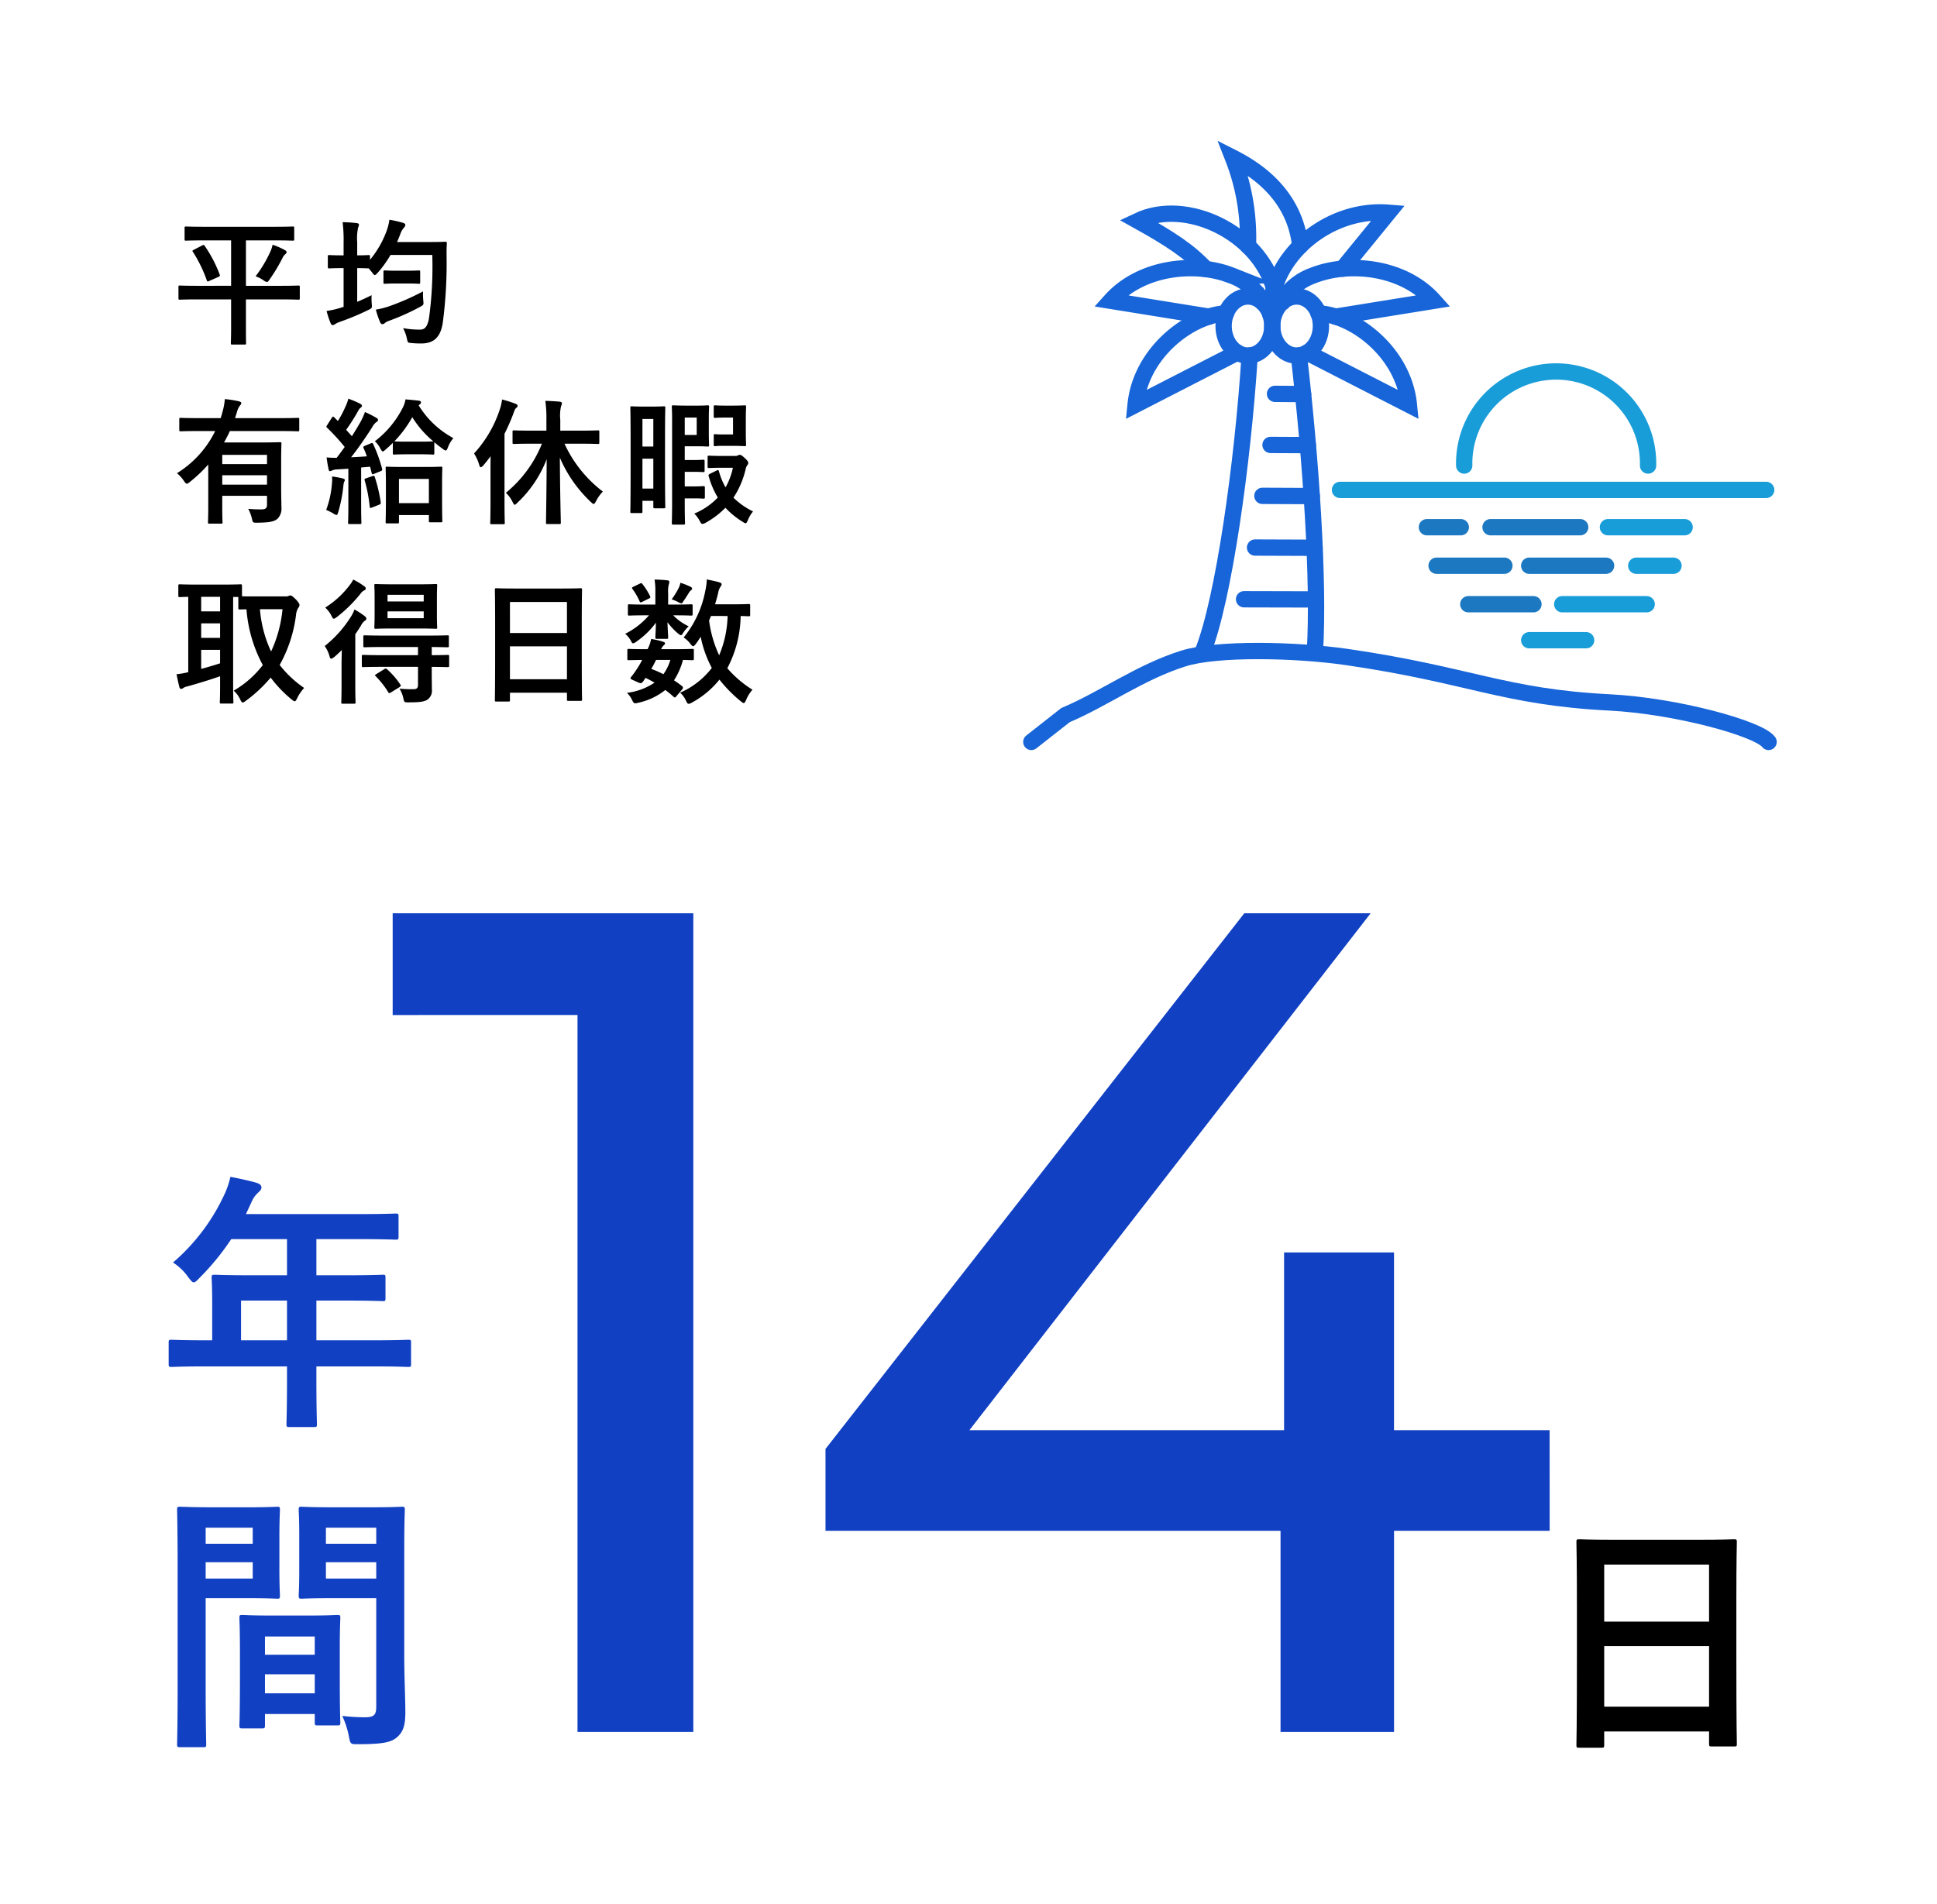
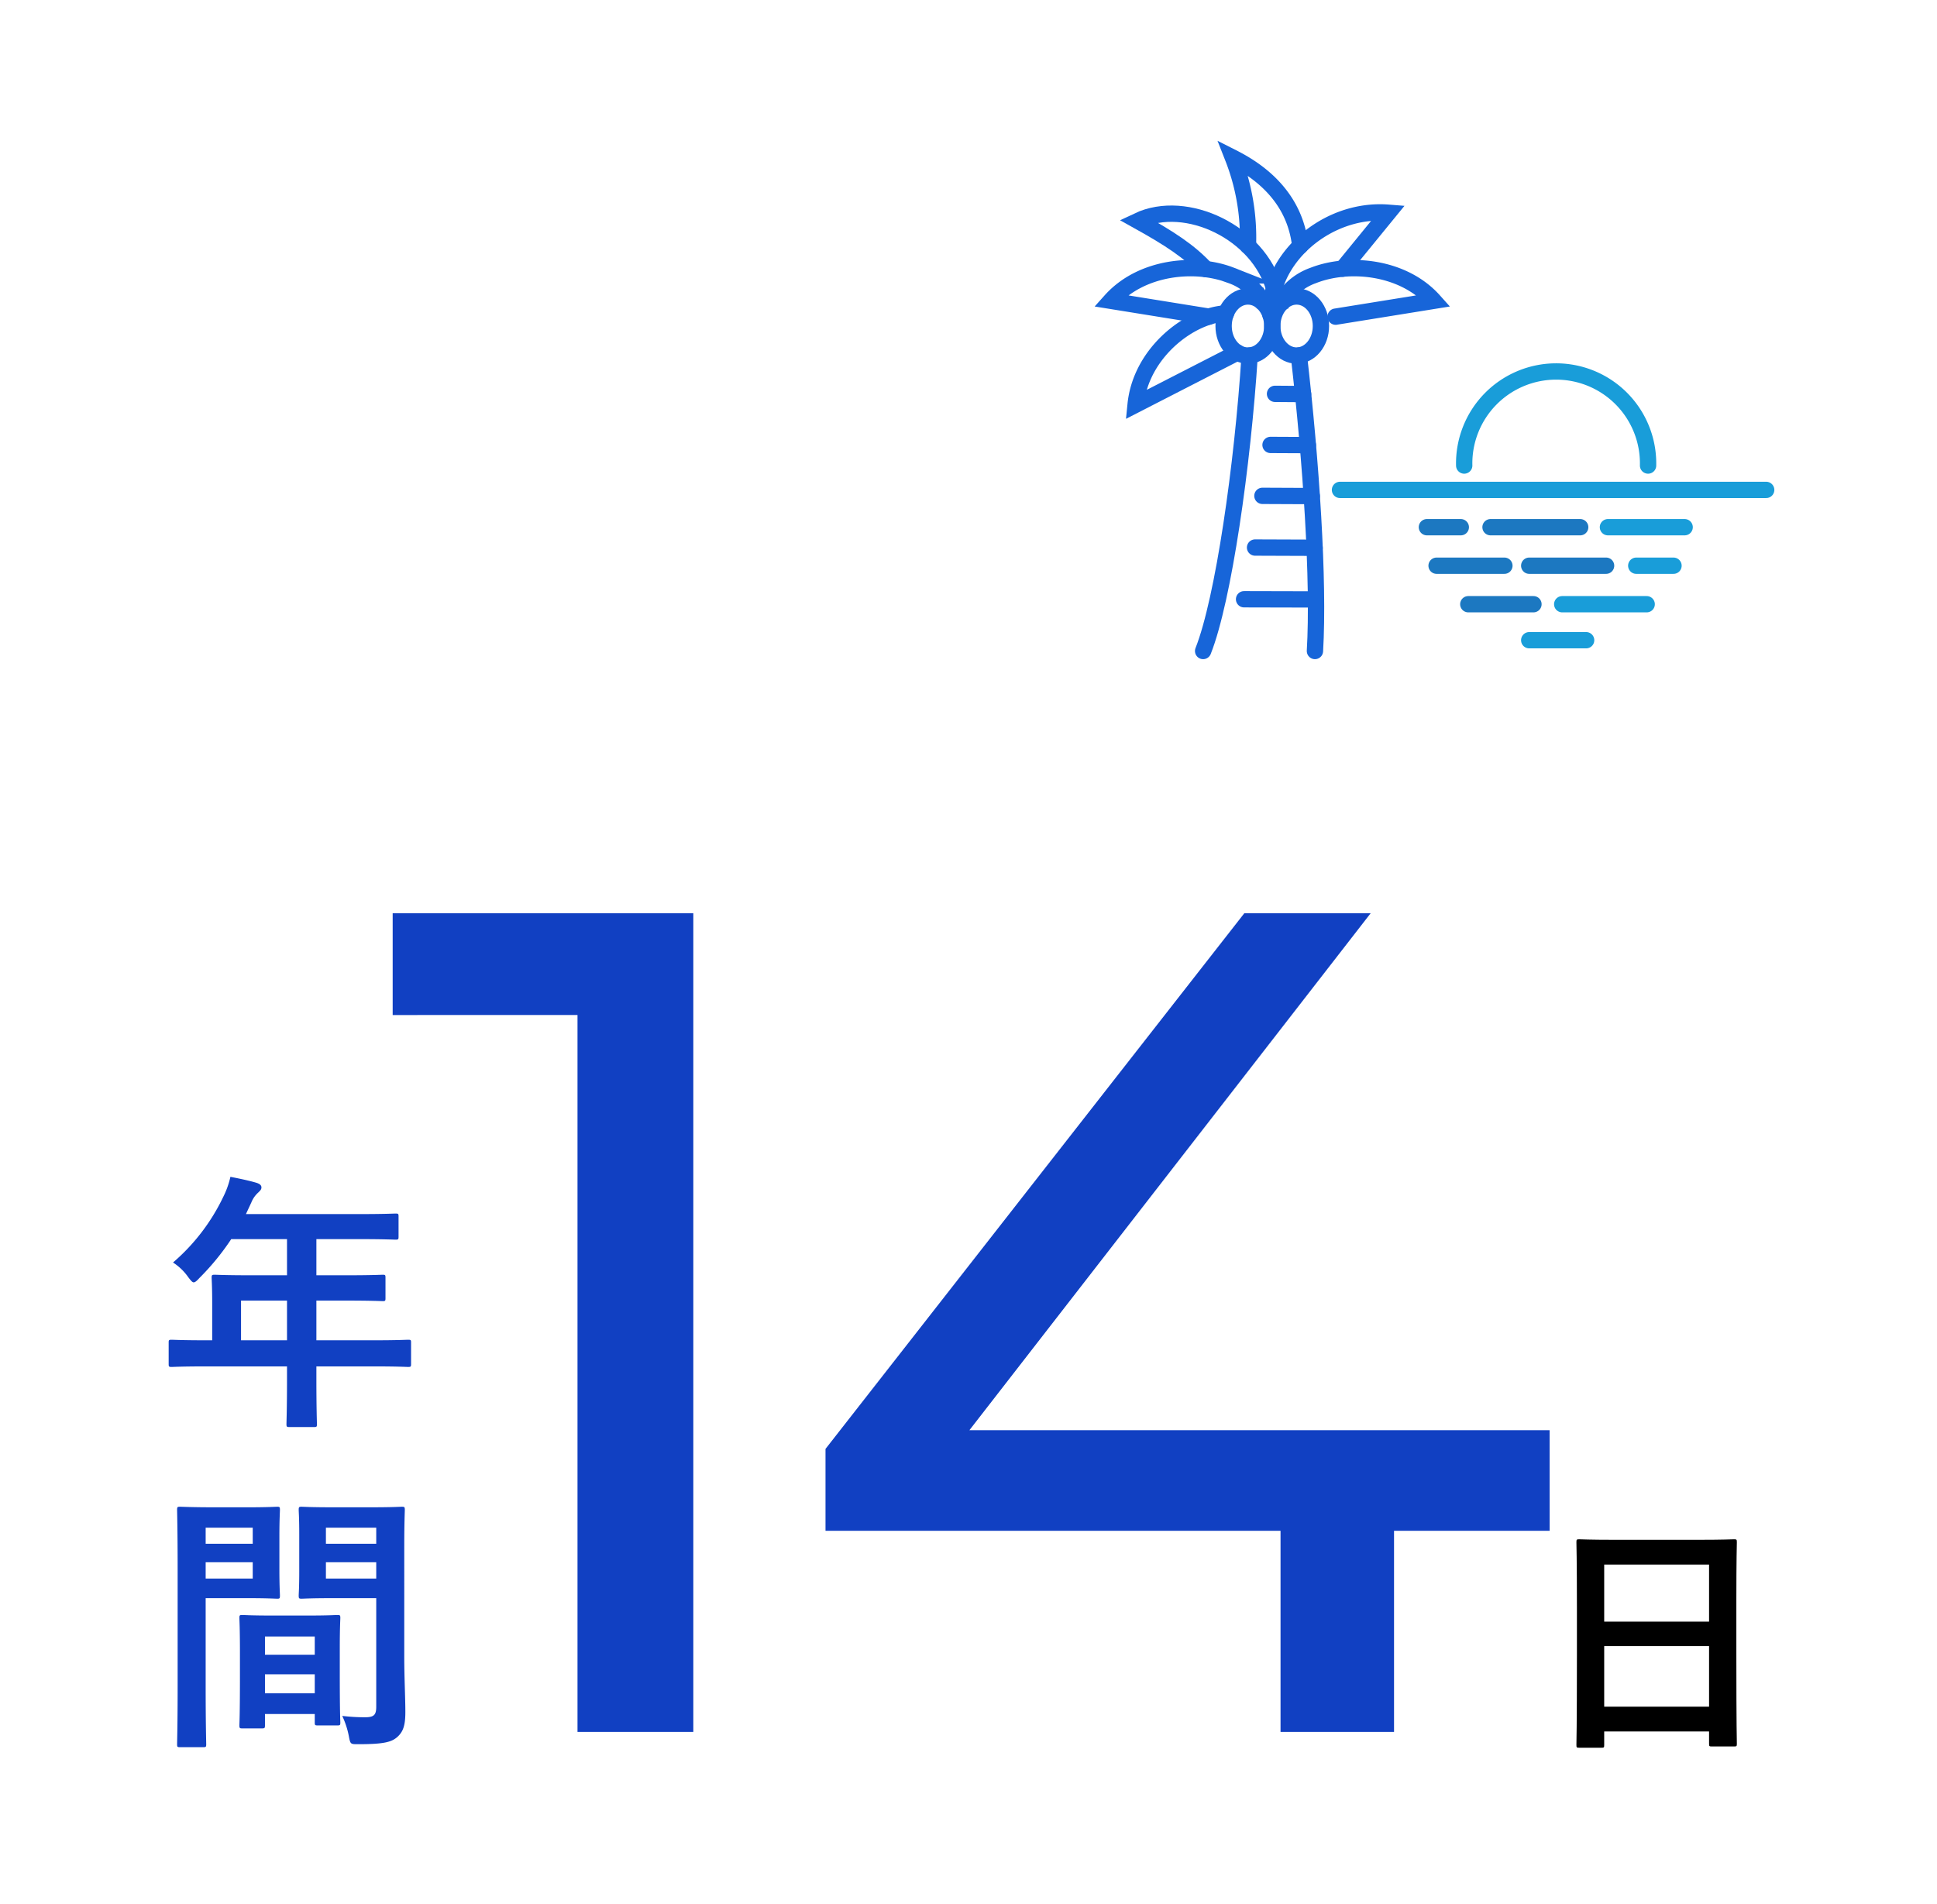
<svg xmlns="http://www.w3.org/2000/svg" width="356" height="350" viewBox="0 0 356 350">
  <defs>
    <clipPath id="clip-アートボード_5">
      <rect width="356" height="350" />
    </clipPath>
  </defs>
  <g id="アートボード_5" data-name="アートボード – 5" clip-path="url(#clip-アートボード_5)">
    <g id="グループ_14365" data-name="グループ 14365" transform="translate(16745.449 -4742.916)">
-       <path id="パス_226265" data-name="パス 226265" d="M11.025-6.35v5.4c0,1.675-.05,2.45-.05,2.625,0,.25.025.275.275.275h2.275c.225,0,.25-.025.25-.275,0-.15-.025-.95-.025-2.625v-5.4h6.475c2.225,0,2.975.05,3.15.05.25,0,.275-.025.275-.275v-2.05c0-.25-.025-.275-.275-.275-.175,0-.925.05-3.15.05H13.75V-17.2H19c2.375,0,3.2.05,3.35.05.25,0,.275-.025.275-.3v-2c0-.275-.025-.3-.275-.3-.15,0-.975.05-3.35.05H6.1c-2.375,0-3.2-.05-3.35-.05-.25,0-.275.025-.275.3v2c0,.275.025.3.275.3.15,0,.975-.05,3.35-.05h4.925v8.35H4.75c-2.2,0-2.975-.05-3.125-.05-.25,0-.275.025-.275.275v2.05c0,.25.025.275.275.275.15,0,.925-.05,3.125-.05Zm4.5-4.25A6.317,6.317,0,0,1,17-9.85a1.4,1.4,0,0,0,.6.3c.175,0,.275-.15.525-.5a31.651,31.651,0,0,0,2.3-3.825,2.128,2.128,0,0,1,.575-.8c.175-.15.225-.25.225-.375s-.075-.225-.3-.35a12.522,12.522,0,0,0-2.275-1,5.762,5.762,0,0,1-.475,1.4A22.868,22.868,0,0,1,15.525-10.6Zm-11.3-4.9c-.325.175-.375.2-.225.4A25.179,25.179,0,0,1,6.55-9.875c.1.275.15.275.475.125l1.7-.75c.275-.15.275-.2.2-.425A24.062,24.062,0,0,0,6.2-16.15c-.15-.225-.2-.275-.475-.125Zm37.3-1.4c.2-.425.375-.875.55-1.325A3.713,3.713,0,0,1,42.8-19.55a.742.742,0,0,0,.25-.5c0-.175-.175-.3-.5-.4A22.562,22.562,0,0,0,40.125-21a10.1,10.1,0,0,1-.525,2.075,17.99,17.99,0,0,1-3.05,5.3v-.6c0-.25-.025-.275-.275-.275-.15,0-.625.05-2.075.05V-16.8a9.654,9.654,0,0,1,.175-2.775,1.411,1.411,0,0,0,.15-.5c0-.15-.15-.275-.4-.3-.825-.1-1.65-.15-2.6-.175a27.677,27.677,0,0,1,.175,3.8v2.3h-.275c-1.675,0-2.175-.05-2.325-.05-.275,0-.3.025-.3.275v1.9c0,.25.025.275.3.275.15,0,.65-.05,2.325-.05H31.7v7.125l-.5.15a15.95,15.95,0,0,1-2.625.6,16.178,16.178,0,0,0,.75,2.275c.125.25.225.325.375.325a.9.9,0,0,0,.5-.225,3.846,3.846,0,0,1,.825-.375,48.321,48.321,0,0,0,5.2-2.175c.7-.35.725-.325.65-1.15a10.984,10.984,0,0,1-.025-1.575c-.9.45-1.775.85-2.65,1.225v-6.2c1.45,0,1.925.05,2.075.05h.05l.6.725c.25.35.375.5.5.5s.275-.125.525-.4a20.2,20.2,0,0,0,2.375-3.3H48a70.043,70.043,0,0,1-.6,11.6C47.175-1.6,46.75-.8,45.825-.8a15.754,15.754,0,0,1-3.2-.275,6.912,6.912,0,0,1,.7,1.9c.175.8.175.8.9.85A16.751,16.751,0,0,0,46.1,1.75c2.25-.05,3.425-1.225,3.825-3.775a84.179,84.179,0,0,0,.7-12.525c0-.7,0-1.375.05-2.075,0-.275-.05-.325-.3-.325-.15,0-.825.05-2.825.05ZM46.3-7.825A45.231,45.231,0,0,1,40.25-5.15a13.969,13.969,0,0,1-2.625.675,16.014,16.014,0,0,0,.8,2.35c.125.25.25.325.4.325a.688.688,0,0,0,.5-.25,3.041,3.041,0,0,1,.825-.4,42.935,42.935,0,0,0,5.6-2.525c.675-.375.675-.375.6-1.15A12.876,12.876,0,0,1,46.3-7.825Zm-2.9-1.45c1.5,0,1.95.05,2.1.05.25,0,.275-.025.275-.275v-1.9c0-.25-.025-.275-.275-.275-.15,0-.6.05-2.1.05H41.375c-1.475,0-1.925-.05-2.075-.05-.25,0-.275.025-.275.275v1.9c0,.25.025.275.275.275.15,0,.6-.05,2.075-.05Zm-36.575,41c0,2.075-.05,2.75-.05,2.875,0,.25.025.275.3.275h2.1c.25,0,.275-.025.275-.275,0-.125-.05-.8-.05-2.875V29.75h8.225v1.625c0,.675-.275.875-1.075.875-.925,0-1.5-.025-2.375-.1a7.28,7.28,0,0,1,.675,1.8c.175.75.175.75.95.75,2.375-.025,3.125-.225,3.725-.7a2.6,2.6,0,0,0,.75-2.1c0-.7-.05-2.025-.05-3.875V23.5c0-2.1.05-3.175.05-3.325,0-.25-.025-.275-.3-.275-.15,0-1.3.05-3.55.05h-6.7c.375-.675.75-1.375,1.075-2.1h9.325c2.25,0,3.025.05,3.175.05.225,0,.25-.025.25-.275V15.7c0-.25-.025-.275-.25-.275-.15,0-.925.05-3.175.05H11.75l.35-1.125a3.312,3.312,0,0,1,.525-1.15c.125-.15.275-.3.275-.475,0-.2-.2-.275-.475-.35a20.326,20.326,0,0,0-2.55-.4,12.739,12.739,0,0,1-.45,2.425c-.1.375-.2.725-.325,1.075H4.95c-2.25,0-3.025-.05-3.175-.05-.25,0-.275.025-.275.275v1.925c0,.25.025.275.275.275.15,0,.925-.05,3.175-.05H8.1A18.856,18.856,0,0,1,1.075,25.6a6.762,6.762,0,0,1,1.3,1.45c.225.325.35.475.5.475s.3-.1.55-.3A26.027,26.027,0,0,0,6.825,24ZM9.4,27.7V25.975h8.225V27.7Zm8.225-5.475v1.7H9.4v-1.7ZM41.6,34.825c.25,0,.275-.025.275-.275V33.3h5.5v1.075c0,.225.025.25.275.25h1.925c.25,0,.275-.025.275-.25,0-.15-.05-.85-.05-4.5V27.35c0-1.8.05-2.55.05-2.7,0-.225-.025-.25-.275-.25-.15,0-.85.05-2.9.05h-4.05c-2.05,0-2.75-.05-2.925-.05-.25,0-.275.025-.275.25,0,.15.05.9.05,3.125V30c0,3.7-.05,4.4-.05,4.55,0,.25.025.275.275.275Zm.275-8.175h5.5V31.1h-5.5Zm-6.225-6.1c-.35.15-.375.2-.275.45a15.627,15.627,0,0,1,.6,1.5c-.975.075-1.95.125-2.9.175,1.2-1.5,2.55-3.45,3.85-5.475a2.975,2.975,0,0,1,.825-1.025c.2-.1.275-.2.275-.375,0-.15-.075-.25-.3-.375a20.309,20.309,0,0,0-2.1-1.075,12.593,12.593,0,0,1-.75,1.7c-.525.925-1.075,1.85-1.65,2.75l-1.05-1.175a38.29,38.29,0,0,0,2.2-3.475,1.525,1.525,0,0,1,.475-.6c.125-.1.225-.2.225-.325,0-.15-.075-.25-.325-.4a21.036,21.036,0,0,0-2.175-.925A7.641,7.641,0,0,1,32,13.45,17.674,17.674,0,0,1,30.65,16L30,15.35q-.15-.15-.225-.15c-.075,0-.15.075-.25.225l-.825,1.3c-.175.275-.25.35-.025.525A38.733,38.733,0,0,1,31.9,20.775c-.475.675-.975,1.35-1.475,2-.575,0-1.2-.025-1.85-.075.1.8.225,1.5.35,2.1.05.25.1.425.275.425a.951.951,0,0,0,.375-.125,2.43,2.43,0,0,1,.925-.2l2.075-.125V31.4c0,2.3-.05,3.125-.05,3.275,0,.25.025.275.275.275h1.9c.25,0,.275-.025.275-.275,0-.125-.05-.975-.05-3.275V24.55l1.65-.15.275,1.125c.05.275.125.325.425.2l1.175-.475c.325-.125.4-.2.325-.475a27.088,27.088,0,0,0-1.625-4.5c-.125-.25-.15-.275-.475-.15Zm10.2,1.575c1.575,0,2.075.05,2.25.05.25,0,.275-.025.275-.3V19.9a19.684,19.684,0,0,0,1.55,1.225,1.087,1.087,0,0,0,.55.3c.15,0,.25-.175.4-.575a5.857,5.857,0,0,1,1-1.7A16.764,16.764,0,0,1,45.5,13.125l.2-.175a.444.444,0,0,0,.225-.375c0-.125-.1-.25-.325-.3-.8-.1-1.7-.175-2.525-.25a4.964,4.964,0,0,1-.5,1.525,17.946,17.946,0,0,1-5.125,6.175,4.829,4.829,0,0,1,1,1.325c.2.375.325.55.45.55s.275-.125.525-.35c.45-.4.9-.8,1.325-1.225v1.85c0,.275.025.3.275.3.15,0,.625-.05,2.25-.05ZM48.1,19.75c-.175,0-.675.05-2.25.05H43.275c-1.625,0-2.1-.05-2.25-.05a21.846,21.846,0,0,0,3.3-4.45A18.293,18.293,0,0,0,48.2,19.75ZM28.5,32.35a9,9,0,0,1,1.3.65,1.587,1.587,0,0,0,.6.275c.15,0,.2-.175.325-.55a26.955,26.955,0,0,0,.925-4.7,3.012,3.012,0,0,1,.15-.825.663.663,0,0,0,.125-.35c0-.125-.125-.225-.425-.3a18.264,18.264,0,0,0-1.925-.35,6.459,6.459,0,0,1-.025,1.4A17.606,17.606,0,0,1,28.5,32.35Zm7.375-5.825c-.3.1-.375.125-.3.4A27.086,27.086,0,0,1,36.5,31.75c.025.25.075.3.45.15l1.25-.5c.325-.125.35-.2.325-.475A29.1,29.1,0,0,0,37.45,26.35c-.1-.275-.125-.325-.425-.225Zm32.275-6.35A22.306,22.306,0,0,1,61.525,29.2a5.811,5.811,0,0,1,1.225,1.675c.175.35.275.525.4.525s.275-.15.5-.375a21.74,21.74,0,0,0,5.375-8C69,29.1,68.9,34.15,68.9,34.65c0,.275.025.3.275.3H71.35c.25,0,.275-.025.275-.3,0-.5-.15-5.575-.175-11.9a24.317,24.317,0,0,0,5.7,8.15c.25.225.375.35.5.35.15,0,.25-.15.45-.525a7.209,7.209,0,0,1,1.25-1.75,23.2,23.2,0,0,1-7.05-8.8H75c2.425,0,3.275.05,3.45.05.225,0,.25-.025.25-.275V18c0-.25-.025-.275-.25-.275-.175,0-1.025.05-3.45.05H71.525v-2a7.671,7.671,0,0,1,.15-2.525,1.172,1.172,0,0,0,.15-.525c0-.125-.15-.25-.4-.275-.825-.075-1.725-.125-2.65-.15a22.293,22.293,0,0,1,.2,3.525v1.95H66.45c-2.45,0-3.275-.05-3.425-.05-.25,0-.275.025-.275.275v1.95c0,.25.025.275.275.275.15,0,.975-.05,3.425-.05ZM58.7,30.9c0,2.45-.05,3.65-.05,3.8,0,.25.025.275.25.275h2.15c.25,0,.275-.025.275-.275,0-.125-.05-1.35-.05-3.8V18.35a37.671,37.671,0,0,0,1.625-3.7c.225-.65.325-.875.5-1.025.2-.15.275-.25.275-.425s-.125-.25-.4-.375a21.659,21.659,0,0,0-2.45-.775,9.071,9.071,0,0,1-.4,1.775,22.2,22.2,0,0,1-4.75,8.15,7.8,7.8,0,0,1,.95,2.1c.075.3.175.425.3.425.1,0,.25-.1.45-.325.475-.55.925-1.125,1.35-1.7-.025.975-.025,1.975-.025,2.775Zm32.075-12c0-3.875.05-5.175.05-5.325,0-.25-.025-.275-.275-.275-.175,0-.6.05-2,.05H86.675c-1.425,0-1.85-.05-2.025-.05-.225,0-.25.025-.25.275,0,.15.05,1.575.05,6.2v4.65c0,6.725-.05,8.075-.05,8.25,0,.225.025.25.25.25h1.7c.25,0,.275-.025.275-.25v-2h2v1.1c0,.25.025.275.3.275H90.55c.25,0,.275-.025.275-.275,0-.15-.05-1.4-.05-7.775Zm-4.15,9.525v-5.5h2v5.5Zm2-12.8V20.7h-2V15.625ZM92.075,31.2c0,2.275-.05,3.4-.05,3.575,0,.25.025.275.3.275H94.15c.275,0,.3-.025.3-.275,0-.15-.05-1.3-.05-3.575v-.975h1.775c1.175,0,1.475.05,1.625.05.275,0,.3-.025.3-.275V28.25c0-.25-.025-.275-.3-.275-.15,0-.45.05-1.625.05H94.4V25.35h1.75c1.15,0,1.45.05,1.6.05.275,0,.3-.025.3-.275V23.4c0-.25-.025-.275-.3-.275-.15,0-.45.05-1.6.05H94.4V20.65h2.45c1.125,0,1.575.05,1.725.05.275,0,.3-.025.3-.275,0-.125-.05-.8-.05-2.225V15.65c0-1.4.05-2.075.05-2.225,0-.275-.025-.3-.3-.3-.15,0-.6.05-1.725.05H94.625c-1.45,0-2.15-.05-2.3-.05-.275,0-.3.025-.3.3,0,.15.05.8.05,2.125ZM96.6,18.575H94.4v-3.2h2.2Zm4.55,3.85c-1.625,0-2.1-.05-2.25-.05-.275,0-.3.025-.3.3V24.35c0,.275.025.3.3.3.15,0,.625-.05,2.25-.05h2.1a12.634,12.634,0,0,1-1.35,3.6,12.33,12.33,0,0,1-1.2-2.9c-.075-.25-.125-.35-.375-.225l-1.225.6c-.325.175-.375.2-.3.475a15.847,15.847,0,0,0,1.675,3.925,12.57,12.57,0,0,1-4.325,2.95,5.144,5.144,0,0,1,1.05,1.45c.175.3.275.45.45.45a1.429,1.429,0,0,0,.65-.25,15.653,15.653,0,0,0,3.575-2.725,14.987,14.987,0,0,0,3.15,2.575c.275.175.425.275.55.275.175,0,.275-.2.45-.625a6,6,0,0,1,.925-1.55,13.814,13.814,0,0,1-3.6-2.525,16.076,16.076,0,0,0,2.225-5.175,1.979,1.979,0,0,1,.325-.8.709.709,0,0,0,.175-.425c0-.15-.1-.375-.575-.825-.625-.575-.775-.65-1.025-.65a.612.612,0,0,0-.3.1.918.918,0,0,1-.45.1Zm2.15-1.85c1.375,0,1.95.05,2.1.05.25,0,.275-.025.275-.25,0-.15-.05-.8-.05-2.25V15.65c0-1.425.05-2.075.05-2.225,0-.275-.025-.3-.275-.3-.15,0-.725.05-2.1.05h-1.425c-1.35,0-1.725-.05-1.875-.05-.25,0-.275.025-.275.3V15.15c0,.25.025.275.275.275.15,0,.525-.05,1.875-.05h1.4v3.1H101.15c-.825,0-1-.05-1.15-.05-.25,0-.275.025-.275.275v1.675c0,.225.025.25.275.25.15,0,.325-.05,1.15-.05ZM15.575,48.25c-1.4,0-2.15,0-2.55-.025v-1.9c0-.275-.025-.3-.275-.3-.15,0-.9.05-3.1.05H4.675c-2.175,0-2.925-.05-3.075-.05-.25,0-.275.025-.275.3V48.1c0,.25.025.275.275.275.1,0,.55-.025,1.55-.05v13.85A13.734,13.734,0,0,1,1,62.55c.15.8.35,1.7.525,2.375.05.225.175.325.325.325a.644.644,0,0,0,.4-.175,2.313,2.313,0,0,1,.8-.3c1.625-.45,4.125-1.2,5.95-1.85v2.1c0,1.7-.05,2.475-.05,2.65,0,.25.025.275.275.275h1.95c.25,0,.275-.025.275-.275,0-.15-.05-.95-.05-2.65V48.35h.95v2c0,.275.025.3.275.3.1,0,.45-.025,1.225-.025a25.791,25.791,0,0,0,3,10.25,18.359,18.359,0,0,1-5.35,4.7,4.814,4.814,0,0,1,1.175,1.575c.2.4.3.6.5.6.125,0,.275-.1.55-.3A26.289,26.289,0,0,0,18.3,63.175a22.953,22.953,0,0,0,3.825,4c.275.225.45.35.575.35.175,0,.275-.175.45-.525a7.772,7.772,0,0,1,1.3-1.925,19.857,19.857,0,0,1-4.5-4.225,25.142,25.142,0,0,0,3-9.15,3.227,3.227,0,0,1,.375-1.275,1.085,1.085,0,0,0,.275-.6c0-.2-.225-.525-.6-.95-.625-.625-.875-.8-1.05-.8a.705.705,0,0,0-.375.1,1.475,1.475,0,0,1-.6.075Zm4.9,2.35a23.8,23.8,0,0,1-2.1,7.775,22.414,22.414,0,0,1-2.05-7.775ZM9,60.55c-1.1.35-2.325.725-3.475,1.025v-3.5H9ZM5.525,51V48.325H9V51Zm0,4.875V53.2H9v2.675ZM45.375,61.2v3.35c0,.55-.3.75-.7.75a20.809,20.809,0,0,1-2.7-.1,5.57,5.57,0,0,1,.7,1.75c.175.775.175.775.925.775,1.975,0,2.875-.1,3.475-.475a1.979,1.979,0,0,0,.85-1.875c0-1-.025-1.8-.025-3.025V61.2c2.025.025,2.8.05,2.925.05.25,0,.275-.025.275-.3V59.275c0-.25-.025-.275-.275-.275-.125,0-.9.05-2.925.05v-1.5c1.975.025,2.75.05,2.9.05.225,0,.25-.025.25-.275v-1.65c0-.25-.025-.275-.25-.275-.15,0-1,.05-3.425.05h-8.35c-2.425,0-3.25-.05-3.4-.05-.275,0-.3.025-.3.275v1.65c0,.25.025.275.3.275.15,0,.975-.05,3.4-.05h6.35v1.5H38.75c-2.45,0-3.275-.05-3.425-.05-.25,0-.275.025-.275.275V60.95c0,.275.025.3.275.3.15,0,.975-.05,3.425-.05ZM40.7,46.025c-2.175,0-2.925-.05-3.075-.05-.25,0-.275.025-.275.275,0,.175.05.8.05,2.225V51.7c0,1.45-.05,2.075-.05,2.225,0,.25.025.275.275.275.15,0,.9-.05,3.075-.05h4.85c2.175,0,2.9.05,3.075.05.25,0,.275-.025.275-.275,0-.15-.05-.775-.05-2.225V48.475c0-1.425.05-2.075.05-2.225,0-.25-.025-.275-.275-.275-.175,0-.9.05-3.075.05Zm5.725,6.225h-6.65V51h6.65Zm-6.65-4.3h6.65v1.225h-6.65ZM31.325,64.6c0,2.025-.05,2.95-.05,3.1,0,.25.025.275.275.275h2.075c.25,0,.275-.025.275-.275,0-.125-.05-1.075-.05-3.1V55.2c.375-.525.725-1.075,1.05-1.6a2.457,2.457,0,0,1,.7-.875c.2-.125.275-.2.275-.375,0-.2-.1-.325-.325-.5a15.643,15.643,0,0,0-1.85-1.2,6.534,6.534,0,0,1-.65,1.325,21.314,21.314,0,0,1-4.825,5.4A5.643,5.643,0,0,1,29.1,59.2c.1.35.175.5.325.5.125,0,.3-.125.575-.325.475-.4.925-.825,1.375-1.275-.025.925-.05,1.975-.05,2.75Zm2.15-19.45a6.277,6.277,0,0,1-.775,1.175A16.7,16.7,0,0,1,28.325,50.3a5.34,5.34,0,0,1,1.125,1.475c.2.4.3.575.45.575.125,0,.275-.1.55-.3a25.882,25.882,0,0,0,4.325-4.25,1.8,1.8,0,0,1,.75-.675.37.37,0,0,0,.25-.325c0-.2-.125-.325-.35-.475A13.916,13.916,0,0,0,33.475,45.15Zm4.25,17.375c-.275.175-.325.225-.1.425a15.782,15.782,0,0,1,2.275,2.9c.075.125.125.175.2.175a.606.606,0,0,0,.3-.125l1.575-.975c.275-.2.3-.25.15-.475a14.469,14.469,0,0,0-2.425-2.8c-.2-.175-.275-.175-.525-.025ZM62,67.575c.25,0,.275-.025.275-.275V65.95H72.75v1.225c0,.25.025.275.275.275H75.25c.25,0,.275-.025.275-.275,0-.15-.05-1.625-.05-8.8v-5.55c0-4.1.05-5.625.05-5.775,0-.275-.025-.3-.275-.3-.15,0-1.025.05-3.45.05H63.225c-2.425,0-3.275-.05-3.45-.05-.25,0-.275.025-.275.3,0,.15.05,1.675.05,6.525V58.4c0,7.25-.05,8.725-.05,8.9,0,.25.025.275.275.275Zm.275-4.1v-6.05H72.75v6.05Zm0-14.2H72.75v5.7H62.275Zm44.15.65c0-.25-.025-.275-.275-.275-.15,0-.85.05-2.95.05H99.975c.2-.7.4-1.375.55-2.025a3.307,3.307,0,0,1,.375-1.1c.15-.225.275-.375.275-.55s-.125-.275-.45-.375c-.55-.175-1.575-.375-2.275-.525a10.772,10.772,0,0,1-.275,2.1A19.141,19.141,0,0,1,94.2,55.8a4.736,4.736,0,0,1,1.225,1.15c.225.3.375.45.525.45.125,0,.25-.125.475-.4a12.668,12.668,0,0,0,.9-1.35,20.686,20.686,0,0,0,2.05,5.75,14.88,14.88,0,0,1-5.825,4.55,4.256,4.256,0,0,1,1.075,1.475c.2.4.3.575.5.575a1.739,1.739,0,0,0,.625-.25,16.7,16.7,0,0,0,5.025-4.2,25.664,25.664,0,0,0,3.95,4c.25.2.4.3.525.3.15,0,.25-.175.425-.55a6.51,6.51,0,0,1,1.175-1.9,19.872,19.872,0,0,1-4.625-3.95,21.233,21.233,0,0,0,2.45-9.6c.95.025,1.375.05,1.475.05.25,0,.275-.025.275-.275Zm-4.15,1.925a19.677,19.677,0,0,1-1.55,7.225,21.447,21.447,0,0,1-1.85-6.4l.35-.825Zm-8.35,13.5a.538.538,0,0,0,.15-.325.477.477,0,0,0-.175-.3c-.5-.375-.975-.725-1.475-1.05a12.965,12.965,0,0,0,1.65-3.75c1.1.025,1.575.05,1.7.05.25,0,.3-.025.3-.275V58.175c0-.25-.025-.275-.3-.275-.15,0-.9.05-3.125.05h-2.6a2.254,2.254,0,0,1,.5-.725c.15-.125.225-.2.225-.35,0-.125-.1-.2-.3-.275a13.068,13.068,0,0,0-2.25-.525,7,7,0,0,1-.65,1.875h-.35c-2.45,0-3-.05-3.125-.05-.2,0-.25.025-.25.275V59.7c0,.25.025.275.25.275.125,0,.8-.025,2.475-.05A16.563,16.563,0,0,1,85.6,61.6a15.735,15.735,0,0,1-1.05,1.45.727.727,0,0,0-.125.25c0,.1.125.175.4.3l1.05.475c.55.25.65.1.95-.3l.375-.55c.575.275,1.125.575,1.65.875a11.518,11.518,0,0,1-5.075,1.875A4.487,4.487,0,0,1,84.7,67.25c.35.725.425.725,1.15.55a11.974,11.974,0,0,0,4.975-2.35A17.561,17.561,0,0,1,92.35,66.7c.1.075.15.125.225.125s.175-.075.325-.275ZM91.75,59.925a8.552,8.552,0,0,1-1.275,2.625,19.926,19.926,0,0,0-2.225-.975c.275-.45.575-1.025.875-1.65Zm-.4-10.175V47.625a5.249,5.249,0,0,1,.1-1.5,4.354,4.354,0,0,0,.125-.55.325.325,0,0,0-.325-.275c-.85-.1-1.5-.125-2.4-.15A12.054,12.054,0,0,1,89,47.325V49.75H87.3c-2.2,0-2.95-.05-3.1-.05-.225,0-.25.025-.25.3v1.5c0,.25.025.275.25.275.15,0,.9-.05,3.1-.05h.525a13.978,13.978,0,0,1-4.375,3.4,4.269,4.269,0,0,1,1.075,1.325c.15.275.225.425.375.425a1.311,1.311,0,0,0,.625-.325A14.741,14.741,0,0,0,89.1,53.075c-.025,1.5-.1,2.375-.1,2.7,0,.25.025.275.275.275h1.8c.25,0,.275-.025.275-.275,0-.325-.075-1.275-.125-2.775a13.11,13.11,0,0,0,1.8,1.95c.35.3.55.425.675.425s.2-.1.3-.25a5.956,5.956,0,0,1,1.125-1.375,9.938,9.938,0,0,1-2.85-2.025h.175c2.2,0,2.95.05,3.1.05.275,0,.3-.025.3-.275V50c0-.275-.025-.3-.3-.3-.15,0-.9.05-3.1.05Zm.65-.975c.35.125.75.3,1.125.475a1.869,1.869,0,0,0,.65.275c.15,0,.225-.125.4-.425.375-.525.725-1.1.975-1.5a1.591,1.591,0,0,1,.4-.475c.15-.125.2-.175.2-.35,0-.1-.125-.2-.3-.3a11.434,11.434,0,0,0-1.85-.725,3.834,3.834,0,0,1-.35,1.025A13.727,13.727,0,0,1,92,48.775Zm-7.05-2.3c-.3.15-.3.225-.125.45A12.005,12.005,0,0,1,86.1,49.15c.1.25.2.25.475.1l1.275-.625c.25-.125.275-.225.175-.425a12.074,12.074,0,0,0-1.4-2.225c-.15-.2-.225-.2-.475-.075Z" transform="translate(-16714 4804.307)" />
-       <path id="パス_226266" data-name="パス 226266" d="M1.72-150.5v18.705H35.69V0H56.975V-150.5ZM214.355-55.47h-28.6V-88.15H165.55v32.68H107.715L181.46-150.5H158.24L81.27-52.03v15.05H164.9V0H185.76V-36.98h28.6Z" transform="translate(-16675 5061.307)" fill="#1140c2" />
+       <path id="パス_226266" data-name="パス 226266" d="M1.72-150.5v18.705H35.69V0H56.975V-150.5ZM214.355-55.47h-28.6V-88.15v32.68H107.715L181.46-150.5H158.24L81.27-52.03v15.05H164.9V0H185.76V-36.98h28.6Z" transform="translate(-16675 5061.307)" fill="#1140c2" />
      <path id="パス_226267" data-name="パス 226267" d="M24.3-7.2v2.45c0,5.25-.1,7.85-.1,8.15,0,.5.05.55.6.55h4.45c.5,0,.55-.05.55-.55,0-.25-.1-2.9-.1-8.15V-7.2H40.3c4.4,0,5.95.1,6.25.1.5,0,.55-.05.55-.55V-11.6c0-.45-.05-.5-.55-.5-.3,0-1.85.1-6.25.1H29.7v-7.3h5.35c4.9,0,6.55.1,6.85.1.45,0,.5-.05.5-.55V-23.5c0-.5-.05-.55-.5-.55-.3,0-1.95.1-6.85.1H29.7V-30.6h7.7c4.85,0,6.55.1,6.85.1.5,0,.55-.05.55-.55v-3.7c0-.5-.05-.55-.55-.55-.3,0-2,.1-6.85.1H16.75l1-2.15A4.877,4.877,0,0,1,19-39.15c.35-.35.6-.55.6-.95s-.3-.65-.9-.85c-1.35-.4-3-.75-4.8-1.1a16.034,16.034,0,0,1-1.3,3.65A36.766,36.766,0,0,1,3.35-26.3a10.017,10.017,0,0,1,2.8,2.7c.5.65.75.95,1,.95s.55-.25,1.05-.8a45.793,45.793,0,0,0,5.85-7.15H24.3v6.65H17.9c-4.85,0-6.55-.1-6.85-.1-.55,0-.6.05-.6.55,0,.3.1,1.65.1,4.5v7H9.35c-4.4,0-5.95-.1-6.25-.1-.5,0-.55.05-.55.5v3.95c0,.5.05.55.55.55.3,0,1.85-.1,6.25-.1ZM15.85-12v-7.3H24.3V-12Zm30,37.8c0-4.25.1-6.3.1-6.6,0-.55-.05-.6-.55-.6-.3,0-1.65.1-5.55.1H32.5c-3.9,0-5.2-.1-5.5-.1-.5,0-.55.05-.55.6,0,.3.1,1.5.1,4.4v6.9c0,2.95-.1,4.1-.1,4.4,0,.55.05.6.55.6.3,0,1.6-.1,5.5-.1h8.2V55.35c0,1.5-.4,1.95-2.05,1.95a34.468,34.468,0,0,1-4.2-.25,15.625,15.625,0,0,1,1.2,3.65c.3,1.6.3,1.55,1.8,1.55,4.7,0,6.1-.4,7.15-1.35,1.1-1,1.45-2.2,1.45-4.6,0-2.45-.2-6.45-.2-9.95Zm-14.4,6v-3H40.7v3Zm9.25-9.35V25.4H31.45V22.45ZM10.55,18.7c-3.65,0-5.55-.1-5.9-.1-.5,0-.55.05-.55.6,0,.3.1,3.8.1,10.75V51.6c0,6.9-.1,10.3-.1,10.65,0,.5.05.55.55.55H8.9c.5,0,.55-.05.55-.55,0-.35-.1-3.75-.1-10.65V35.4h8.1c3.25,0,4.75.1,5.05.1.45,0,.5-.05.5-.6,0-.3-.1-1.7-.1-4.75v-6.2c0-3,.1-4.45.1-4.75,0-.55-.05-.6-.5-.6-.3,0-1.8.1-5.05.1ZM18,31.8H9.35v-3H18Zm0-9.35V25.4H9.35V22.45Zm1.65,36.9c.55,0,.6-.05.6-.6V56.7H29.4v1.55c0,.5.05.55.55.55h3.6c.5,0,.55-.05.55-.55,0-.25-.1-1.6-.1-8.85V44.45c0-3.6.1-5.1.1-5.4,0-.5-.05-.55-.55-.55-.35,0-1.55.1-5.35.1H21.45c-3.8,0-5-.1-5.35-.1-.5,0-.55.05-.55.55,0,.35.1,1.85.1,6.25v4.4c0,7.4-.1,8.75-.1,9.05,0,.55.05.6.55.6Zm.6-6.45V49.4H29.4v3.5Zm0-10.45H29.4V45.8H20.25Z" transform="translate(-16717 5001.307)" fill="#1140c2" />
      <path id="パス_226283" data-name="パス 226283" d="M12.88,2.9c.46,0,.506-.046.506-.506V-.092H32.66V2.162c0,.46.046.506.506.506H37.26c.46,0,.506-.046.506-.506,0-.276-.092-2.99-.092-16.192V-24.242c0-7.544.092-10.35.092-10.626,0-.506-.046-.552-.506-.552-.276,0-1.886.092-6.348.092H15.134c-4.462,0-6.026-.092-6.348-.092-.46,0-.506.046-.506.552,0,.276.092,3.082.092,12.006v8.878C8.372-.644,8.28,2.07,8.28,2.392c0,.46.046.506.506.506Zm.506-7.544V-15.778H32.66V-4.646Zm0-26.128H32.66v10.488H13.386Z" transform="translate(-16464 5061.307)" />
      <path id="パス_226268" data-name="パス 226268" d="M78.33,0H0" transform="translate(-16499.174 4832.976)" fill="none" stroke="#199dd9" stroke-linecap="round" stroke-width="3" />
      <path id="パス_11521" data-name="パス 11521" d="M1940.007,727.8a16.9,16.9,0,1,0-33.791,0" transform="translate(-18382.559 4100.696)" fill="none" stroke="#199dd9" stroke-linecap="round" stroke-linejoin="round" stroke-width="3" />
      <path id="パス_226269" data-name="パス 226269" d="M0,0H16.48" transform="translate(-16471.506 4839.833)" fill="none" stroke="#1c78c1" stroke-linecap="round" stroke-width="3" />
      <path id="パス_226270" data-name="パス 226270" d="M0,0H12.463" transform="translate(-16481.42 4846.912)" fill="none" stroke="#1c78c1" stroke-linecap="round" stroke-width="3" />
      <path id="パス_226271" data-name="パス 226271" d="M0,0H6.231" transform="translate(-16483.201 4839.833)" fill="none" stroke="#1c78c1" stroke-linecap="round" stroke-width="3" />
      <path id="パス_226272" data-name="パス 226272" d="M0,0H14.126" transform="translate(-16464.395 4846.912)" fill="none" stroke="#1c78c1" stroke-linecap="round" stroke-width="3" />
      <path id="パス_226273" data-name="パス 226273" d="M0,0H10.46" transform="translate(-16464.395 4860.609)" fill="none" stroke="#199dd9" stroke-linecap="round" stroke-width="3" />
      <path id="パス_226274" data-name="パス 226274" d="M0,0H6.846" transform="translate(-16444.723 4846.912)" fill="none" stroke="#199dd9" stroke-linecap="round" stroke-width="3" />
      <path id="パス_226275" data-name="パス 226275" d="M0,0H15.523" transform="translate(-16458.33 4853.992)" fill="none" stroke="#199dd9" stroke-linecap="round" stroke-width="3" />
      <path id="パス_226276" data-name="パス 226276" d="M0,0H11.976" transform="translate(-16475.592 4853.992)" fill="none" stroke="#1c78c1" stroke-linecap="round" stroke-width="3" />
      <path id="パス_226277" data-name="パス 226277" d="M0,0H14.1" transform="translate(-16449.928 4839.833)" fill="none" stroke="#199dd9" stroke-linecap="round" stroke-width="3" />
      <path id="パス_11522" data-name="パス 11522" d="M1884.392,703.866a12.908,12.908,0,0,0-3.143.6h-.007c-6.1,1.919-12.664,8.11-13.465,16.2l18.7-9.593" transform="translate(-18404.514 4096.655)" fill="none" stroke="#1765d9" stroke-linecap="round" stroke-miterlimit="10" stroke-width="3" />
      <path id="パス_11523" data-name="パス 11523" d="M1882.915,707.626h-.008l-18.045-2.91c5.688-6.36,15.688-7.215,22.154-4.668a10.8,10.8,0,0,1,5.051,3.684h.008a6.449,6.449,0,0,1,.534.935c.048.113.1.217.142.331" transform="translate(-18406.178 4093.499)" fill="none" stroke="#1765d9" stroke-linecap="round" stroke-miterlimit="10" stroke-width="3" />
      <path id="パス_11524" data-name="パス 11524" d="M1880.525,702.69c-3.02-3.268-6.61-5.6-12.483-8.873,8.937-4.226,22.219,2.207,25.052,12.5" transform="translate(-18404.361 4089.696)" fill="none" stroke="#1765d9" stroke-linecap="round" stroke-miterlimit="10" stroke-width="3" />
      <path id="パス_11525" data-name="パス 11525" d="M1886.877,708.676c2.241,19.384,3.713,41.431,2.951,54.318" transform="translate(-18393.604 4099.6)" fill="none" stroke="#1765d9" stroke-linecap="round" stroke-miterlimit="10" stroke-width="3" />
      <path id="パス_11526" data-name="パス 11526" d="M1875.675,762.994c3.744-9.46,7.271-34.254,8.55-54.318" transform="translate(-18400.002 4099.6)" fill="none" stroke="#1765d9" stroke-linecap="round" stroke-miterlimit="10" stroke-width="3" />
      <path id="パス_11527" data-name="パス 11527" d="M1887.014,707.372c0,3-2,5.429-4.472,5.429s-4.471-2.431-4.471-5.429,2-5.43,4.471-5.43S1887.014,704.373,1887.014,707.372Z" transform="translate(-18398.633 4095.476)" fill="none" stroke="#1765d9" stroke-linecap="round" stroke-miterlimit="10" stroke-width="3" />
-       <path id="パス_11528" data-name="パス 11528" d="M1887.843,711.073l18.7,9.593c-.8-8.086-7.361-14.277-13.465-16.2h-.008a12.906,12.906,0,0,0-3.142-.6" transform="translate(-18393.053 4096.655)" fill="none" stroke="#1765d9" stroke-linecap="round" stroke-miterlimit="10" stroke-width="3" />
      <path id="パス_11529" data-name="パス 11529" d="M1884.912,705c.04-.113.094-.218.142-.331a6.438,6.438,0,0,1,.534-.935h.008a10.8,10.8,0,0,1,5.052-3.684c6.465-2.548,16.466-1.693,22.153,4.668l-18.045,2.91h-.008" transform="translate(-18394.725 4093.499)" fill="none" stroke="#1765d9" stroke-linecap="round" stroke-miterlimit="10" stroke-width="3" />
      <path id="パス_11530" data-name="パス 11530" d="M1896.826,702.7l8.395-10.284c-9.214-.738-17.865,5.295-20.619,12.884a14.587,14.587,0,0,0-1.046,5.874" transform="translate(-18395.512 4089.606)" fill="none" stroke="#1765d9" stroke-linecap="round" stroke-miterlimit="10" stroke-width="3" />
      <path id="パス_11531" data-name="パス 11531" d="M1883.763,707.372c0,3,2,5.429,4.472,5.429s4.471-2.431,4.471-5.429-2-5.43-4.471-5.43S1883.763,704.373,1883.763,707.372Z" transform="translate(-18395.383 4095.476)" fill="none" stroke="#1765d9" stroke-linecap="round" stroke-miterlimit="10" stroke-width="3" />
      <path id="パス_226278" data-name="パス 226278" d="M13.222.032,0,0" transform="translate(-16516.803 4853.079)" fill="none" stroke="#1765d9" stroke-linecap="round" stroke-width="3" />
      <path id="パス_226279" data-name="パス 226279" d="M10.943.04,0,0" transform="translate(-16514.783 4843.574)" fill="none" stroke="#1765d9" stroke-linecap="round" stroke-width="3" />
      <path id="パス_226280" data-name="パス 226280" d="M9.074.04,0,0" transform="translate(-16513.432 4834.07)" fill="none" stroke="#1765d9" stroke-linecap="round" stroke-width="3" />
      <path id="パス_226281" data-name="パス 226281" d="M6.866.032,0,0" transform="translate(-16511.939 4824.71)" fill="none" stroke="#1765d9" stroke-linecap="round" stroke-width="3" />
      <path id="パス_226282" data-name="パス 226282" d="M5.161.04,0,0" transform="translate(-16511.115 4815.318)" fill="none" stroke="#1765d9" stroke-linecap="round" stroke-width="3" />
      <path id="パス_11532" data-name="パス 11532" d="M1881.918,702.331a40.171,40.171,0,0,0-2.754-16.206c8.208,4.155,11.7,10.046,12.367,16.206" transform="translate(-18398.01 4085.791)" fill="none" stroke="#1765d9" stroke-linecap="round" stroke-miterlimit="10" stroke-width="3" />
-       <path id="パス_11533" data-name="パス 11533" d="M1855.58,759.077l6.281-4.931c7.067-2.981,13.6-7.847,21.621-10.391,6.236-1.978,20.821-1.629,30.043-.292,22.583,3.276,28.861,7.367,48.338,8.355,12.241.622,27.419,4.814,29.215,7.259" transform="translate(-18411.48 4120.229)" fill="none" stroke="#1765d9" stroke-linecap="round" stroke-miterlimit="10" stroke-width="3" />
    </g>
  </g>
</svg>